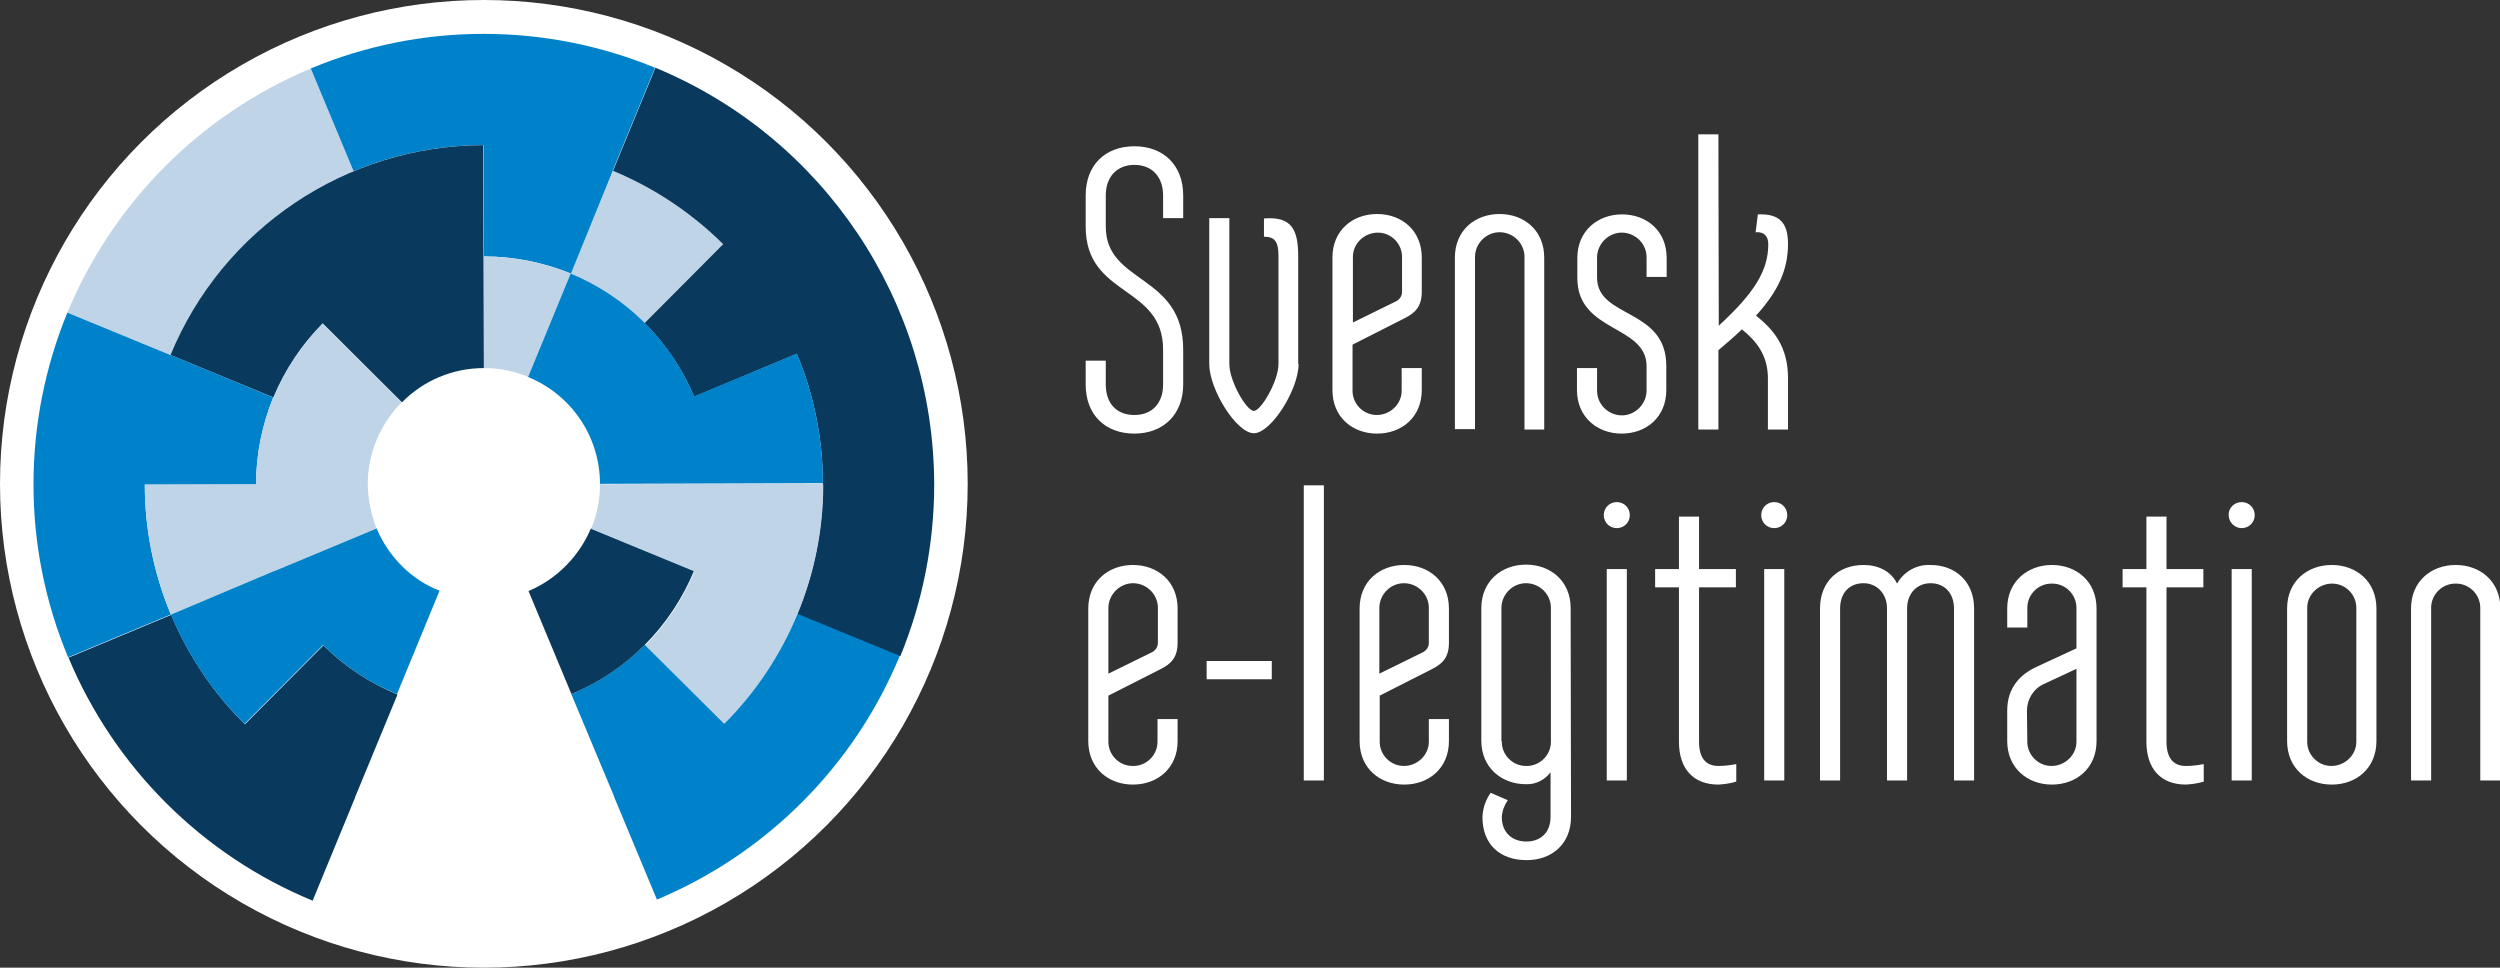
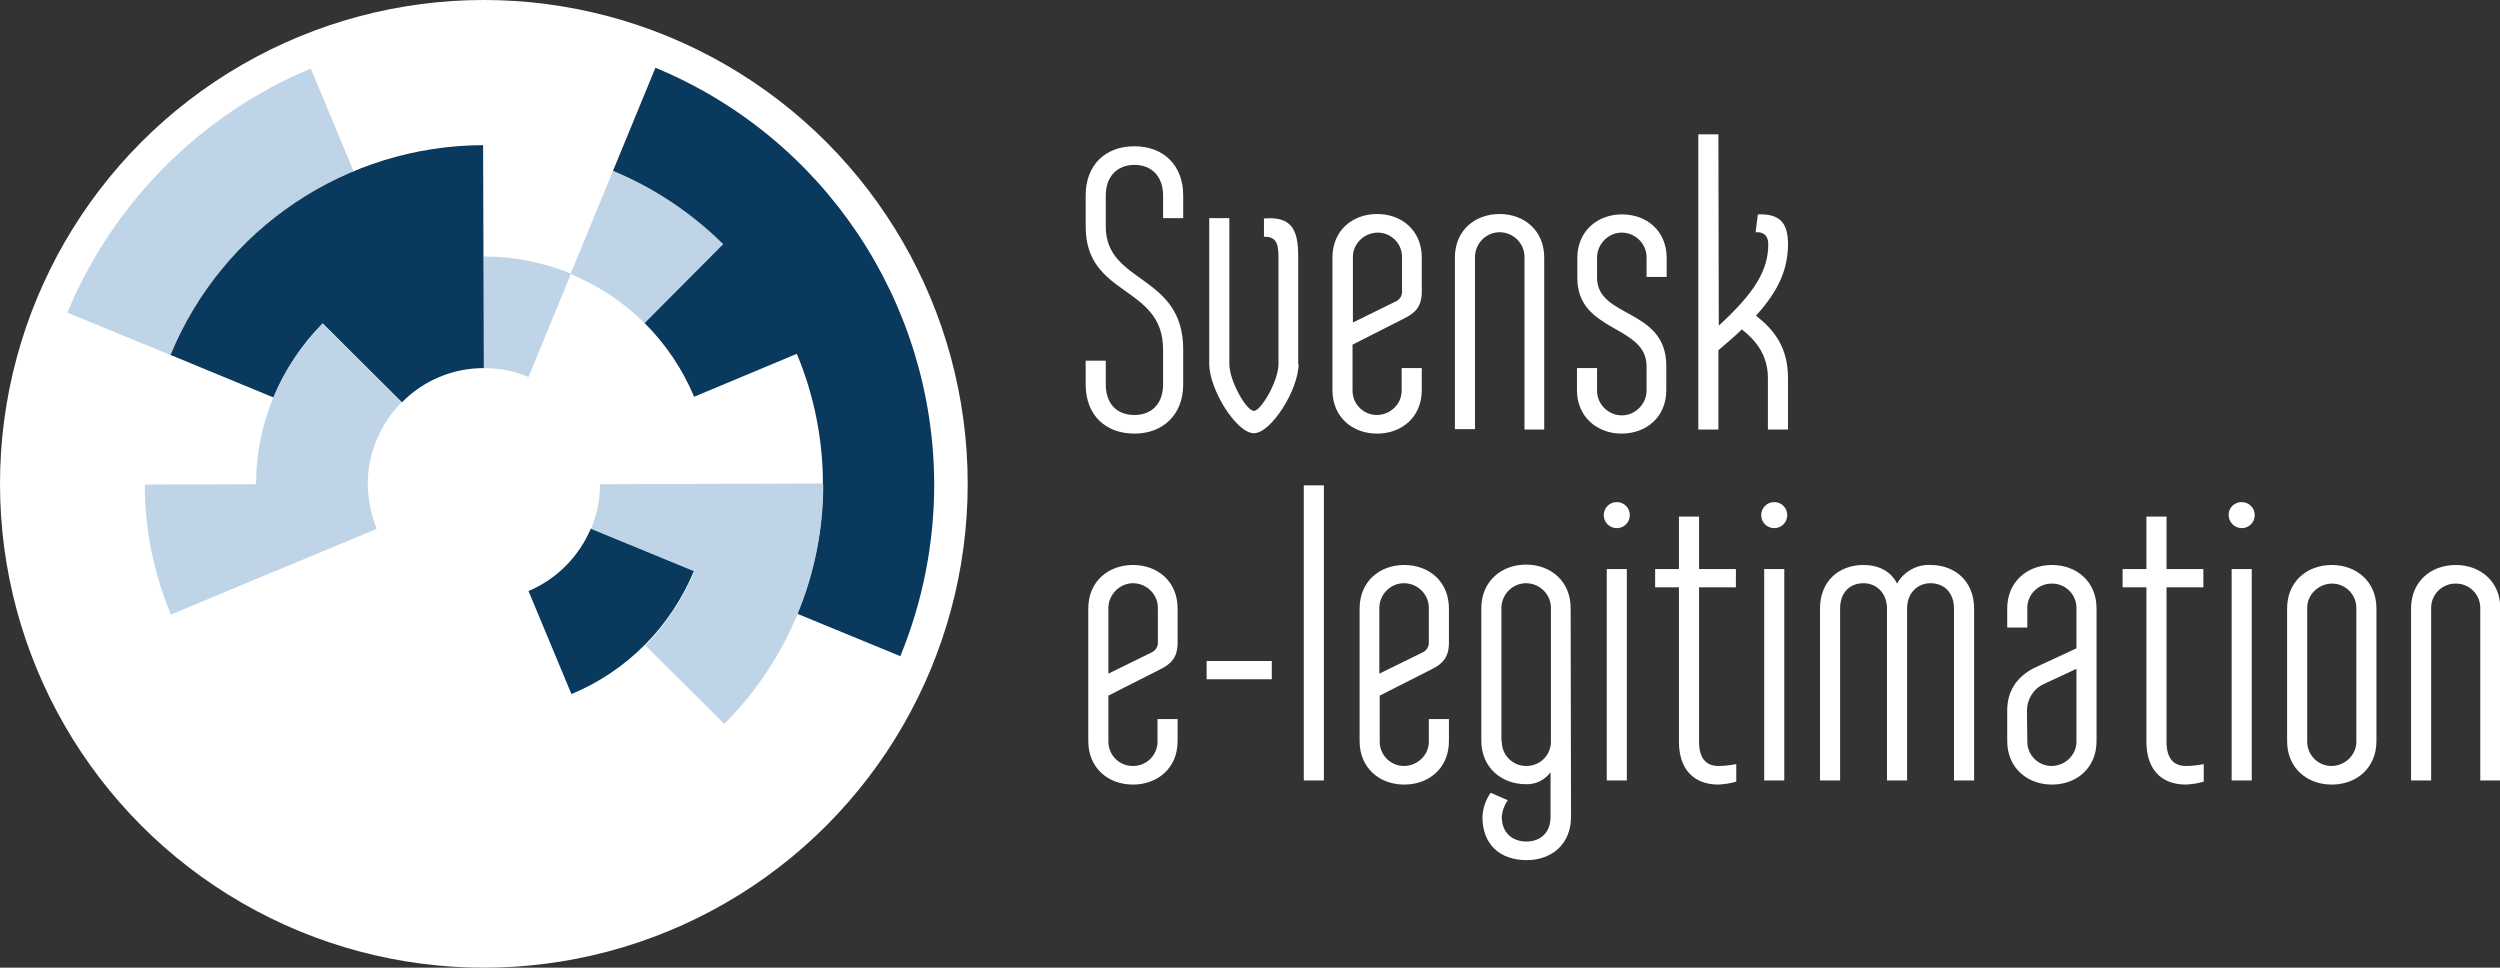
<svg xmlns="http://www.w3.org/2000/svg" version="1.1" id="Lager_1" x="0" y="0" viewBox="0 0 671.7 260" xml:space="preserve">
  <rect x="0" y="0" width="671.7" height="260" fill="#333333" stroke="none" />
  <style>.st0{fill:#fff}.st1{fill:#bfd4e7}.st2{fill:#0082ca}.st3{fill:#093a5d}</style>
  <circle class="st0" cx="130" cy="130" r="130" />
  <path class="st0" d="M317.9 103.3c0 8.1-5.4 13.2-13.1 13.2-7.8 0-13.1-5-13.1-13.2v-6.4h5.4v6.4c0 5 2.8 8.2 7.7 8.2 4.8 0 7.7-3.2 7.7-8.2v-9.4c0-17.4-20.8-14-20.8-33v-8.4c0-8.1 5.2-13.2 13.1-13.2 7.7 0 13.1 5 13.1 13.2v6.1h-5.4v-6.1c0-5-3-8.2-7.7-8.2s-7.7 3.2-7.7 8.2v8.4c0 15.5 20.8 12.6 20.8 33v9.4zM348.9 97.8c0 6.9-7.4 18.6-12 18.6-4.7 0-12-11.8-12-18.6V58.6h5.4v39.2c0 4.6 4.6 12.6 6.6 12.6 1.9 0 6.6-8 6.6-12.6v-29c0-3.9-1-5.2-3.9-5.2v-4.9c7.4-.6 9.2 2.9 9.2 10.2v28.9zM382 98.9v5.9c0 7.3-5.4 11.7-12 11.7s-12-4.4-12-11.7V69.2c0-7.3 5.4-11.7 12-11.7s12 4.4 12 11.7v9.2c0 3.9-1.7 5.7-4.8 7.2l-13.8 7v12.2c-.1 3.7 2.9 6.7 6.5 6.7s6.7-2.9 6.7-6.5V98.9h5.4zm-18.6-12.2 11.8-5.8c.9-.5 1.5-1.4 1.5-2.5v-9.2c.1-3.7-2.9-6.7-6.5-6.7s-6.7 2.9-6.7 6.5v17.7zM409.6 115.4V69.2c.1-3.7-2.9-6.7-6.5-6.8-3.7-.1-6.7 2.9-6.8 6.5V115.3h-5.4V69.2c0-7.3 5.4-11.7 12-11.7s12 4.4 12 11.7v46.2h-5.3zM429.1 98.9v5.9c-.1 3.7 2.9 6.7 6.5 6.8s6.7-2.9 6.8-6.5v-6.7c0-11.2-18.6-9-18.6-23.7v-5.4c0-7.3 5.5-11.7 12-11.7 6.6 0 12 4.4 12 11.7v5.1h-5.4v-5.1c.1-3.7-2.9-6.7-6.5-6.8s-6.7 2.9-6.8 6.5V74.6c0 11 18.6 8.1 18.6 23.7v6.5c0 7.3-5.4 11.7-12 11.7-6.5 0-12-4.4-12-11.7v-5.9h5.4zM461.8 87.5c9.7-8.9 13.3-14.9 13.3-21.9 0-2.1-1.1-3.4-3.4-3.2l.6-4.8c5.4-.2 8.1 1.8 8.1 7.9 0 6.7-2.4 12.5-8.6 19.3 4.8 3.8 8.6 8.4 8.6 16.8v13.8H475v-13.8c0-6.2-3.2-10.1-7-13.1-1.8 1.8-4 3.6-6.3 5.6v21.3h-5.4V36.1h5.4l.1 51.4zM316.4 193.2v5.9c0 7.3-5.4 11.7-12 11.7s-12-4.4-12-11.7v-35.6c0-7.3 5.4-11.7 12-11.7s12 4.4 12 11.7v9.2c0 3.9-1.7 5.7-4.8 7.2l-13.8 7v12.2c-.1 3.7 2.9 6.7 6.5 6.7 3.7.1 6.7-2.9 6.7-6.5V193.2h5.4zM297.8 181l11.8-5.8c.9-.5 1.5-1.4 1.5-2.5v-9.2c.1-3.7-2.9-6.7-6.5-6.8s-6.7 2.9-6.8 6.5V181zM324.2 177.6h17.5v4.9h-17.5v-4.9zM355.7 209.7h-5.4v-79.3h5.4v79.3zM389.3 193.2v5.9c0 7.3-5.4 11.7-12 11.7s-12-4.4-12-11.7v-35.6c0-7.3 5.4-11.7 12-11.7s12 4.4 12 11.7v9.2c0 3.9-1.7 5.7-4.8 7.2l-13.8 7v12.2c-.1 3.7 2.9 6.7 6.5 6.7s6.7-2.9 6.7-6.5V193.2h5.4zM370.6 181l11.8-5.8c.9-.5 1.5-1.4 1.5-2.5v-9.2c.1-3.7-2.9-6.7-6.5-6.8-3.7-.1-6.7 2.9-6.8 6.5V181zM422.1 219.5c0 7.2-5.1 11.6-11.9 11.6-7.3 0-11.9-4.3-11.9-11.6.1-2.4.9-4.6 2.2-6.5l4.6 2c-.9 1.3-1.5 2.9-1.6 4.5 0 4.3 2.9 6.6 6.6 6.6 3.9 0 6.5-2.5 6.5-6.6v-12c-1.6 2.1-4 3.3-6.6 3.2-6.5 0-12-4.4-12-11.7v-35.6c0-7.3 5.5-11.7 12-11.7 6.6 0 12 4.4 12 11.7l.1 56.1zm-18.6-20.4c-.1 3.7 2.9 6.7 6.5 6.7 3.7.1 6.7-2.9 6.7-6.5V163.5c.1-3.7-2.9-6.7-6.5-6.8-3.7-.1-6.7 2.9-6.8 6.5V199.1zM434.4 134.9c2 0 3.5 1.6 3.5 3.5 0 2-1.6 3.5-3.5 3.5-2 0-3.5-1.6-3.5-3.5s1.5-3.5 3.5-3.5zm2.7 18v56.8h-5.4v-56.8h5.4zM444.7 152.9h6.4v-14.1h5.4v14.1h9.9v4.9h-9.9v41.5c0 4.2 1.7 6.5 5.2 6.5 1.6 0 3.2-.2 4.8-.5v4.7c-1.6.5-3.2.7-4.8.8-6.7 0-10.6-4.2-10.6-11.5v-41.5h-6.4v-4.9zM476.7 134.9c2 0 3.5 1.6 3.5 3.5 0 2-1.6 3.5-3.5 3.5-2 0-3.5-1.6-3.5-3.5s1.5-3.5 3.5-3.5zm2.7 18v56.8H474v-56.8h5.4zM507 209.7v-46.2c0-4.2-2.9-6.8-6.3-6.8-3.8 0-6.3 2.6-6.3 6.8v46.2H489v-46.2c0-7.3 5-11.7 11.7-11.7 4 0 7.4 1.7 9 5 1.8-3.2 5.3-5.2 9-5 6.6 0 11.7 4.4 11.7 11.7v46.2H525v-46.2c0-4.2-2.6-6.8-6.3-6.8-3.5 0-6.3 2.6-6.3 6.8v46.2H507zM539.3 190.9c0-6.2 3.6-9.7 7.6-11.6l11-5.1v-10.7c.1-3.7-2.9-6.7-6.5-6.7-3.7-.1-6.7 2.9-6.7 6.5v5.3h-5.4v-5.1c0-7.3 5.5-11.7 12-11.7 6.6 0 12 4.4 12 11.7v35.6c0 7.3-5.4 11.7-12 11.7-6.5 0-12-4.4-12-11.7v-8.2zm5.4 8.2c-.1 3.7 2.9 6.7 6.5 6.7s6.7-2.9 6.7-6.5V179.7l-8.8 4.1c-2.8 1.3-4.5 4.1-4.5 7.2l.1 8.1zM570.3 152.9h6.4v-14.1h5.4v14.1h9.9v4.9h-9.9v41.5c0 4.2 1.7 6.5 5.2 6.5 1.6 0 3.2-.2 4.8-.5v4.7c-1.6.5-3.2.7-4.8.8-6.7 0-10.6-4.2-10.6-11.5v-41.5h-6.4v-4.9zM602.3 134.9c2 0 3.5 1.6 3.5 3.5 0 2-1.6 3.5-3.5 3.5s-3.5-1.6-3.5-3.5c-.1-1.9 1.5-3.5 3.5-3.5-.1 0 0 0 0 0zm2.7 18v56.8h-5.4v-56.8h5.4zM638.5 199.1c0 7.3-5.4 11.7-12 11.7s-12-4.4-12-11.7v-35.6c0-7.3 5.4-11.7 12-11.7s12 4.4 12 11.7v35.6zm-5.4-35.6c.1-3.7-2.9-6.7-6.5-6.7s-6.7 2.9-6.7 6.5V199.1c-.1 3.7 2.9 6.7 6.5 6.7s6.7-2.9 6.7-6.5V163.5zM666.4 209.7v-46.2c.1-3.7-2.9-6.7-6.5-6.7-3.7-.1-6.7 2.9-6.7 6.5V209.7h-5.4v-46.2c0-7.3 5.4-11.7 12-11.7s12 4.4 12 11.7v46.2h-5.4z" />
  <path class="st1" d="M83.5 18.4C53.9 30.8 30.4 54.4 18.1 84l27.7 11.4C55 73.1 72.7 55.4 95 46L83.5 18.4z" />
-   <path class="st2" d="M214.2 164.7c-4.6 11.1-11.3 21.1-19.7 29.6l-.1-.1-21.1-21c-5.7 5.7-12.4 10.2-19.8 13.3L165 214v.1l11.5 27.6c29.6-12.4 53.1-36 65.3-65.6l-27.6-11.4z" />
  <path class="st1" d="m164.7 45.9-11.4 27.7c7.4 3.1 14.2 7.6 19.9 13.2l21-21.1.1-.1c-8.5-8.4-18.6-15.2-29.6-19.7z" />
-   <path class="st2" d="M130 9.1h-.2c-15.9 0-31.7 3.2-46.3 9.3L95 46c11-4.6 22.9-7 34.9-7v.1l.1 29.8h.1c8 0 15.9 1.6 23.3 4.6L164.6 46v-.1L176 18.2c-14.6-6-30.2-9.1-46-9.1zM68.8 130.2v-.1c0-8 1.6-15.9 4.6-23.3L45.9 95.4h-.1L18.1 84c-6 14.6-9.1 30.3-9.1 46.1v.2c0 15.9 3.2 31.7 9.3 46.3l27.6-11.5c-4.6-11-7-22.9-7-34.9H68.8z" />
  <path class="st3" d="M251 129.9c-.2-48.9-29.7-93-74.9-111.7l-11.4 27.7c11.1 4.6 21.1 11.3 29.6 19.7l-.1.1-21 21.1c5.7 5.7 10.2 12.4 13.3 19.8L214 95.1h.1c4.6 11 7 22.9 7 34.9v.2c0 11.9-2.3 23.7-6.9 34.7l27.7 11.4c6-14.6 9.1-30.3 9.1-46.1v-.3zM186.5 153.3l-27.7-11.4c-3.2 7.6-9.2 13.7-16.8 16.9l11.5 27.6v.1c15-6.2 26.8-18.2 33-33.2z" />
  <path class="st1" d="m221.1 129.9-29.9.1h-.1l-29.9.1v.1c0 4.1-.8 8.1-2.4 11.9l27.7 11.4h.1c-3.1 7.4-7.6 14.2-13.2 19.9l21.1 21 .1.1c17-17 26.6-40.2 26.6-64.2-.1-.3-.1-.3-.1-.4zM130 68.9h-.1v.1l.1 29.9h.1c4.1 0 8.1.8 11.9 2.4l11.4-27.7v-.1c-7.5-3-15.4-4.6-23.4-4.6z" />
-   <path class="st2" d="m214.1 95-27.6 11.5c-6.3-15-18.2-26.8-33.2-33v.1l-11.4 27.7c11.7 4.8 19.3 16.1 19.3 28.7l29.9-.1h.1l29.8-.1h.1c0-11.9-2.4-23.7-7-34.8z" />
  <path class="st3" d="m129.9 69-.1-29.9V39c-36.8.1-70 22.4-84 56.4h.1l27.6 11.4c3.1-7.4 7.6-14.2 13.2-19.9l.1.1 21.2 21.1c5.8-5.9 13.7-9.2 22-9.2l-.1-29.9z" />
  <path class="st1" d="M98.8 130.1c0-8.2 3.3-16.1 9.1-22L86.8 87l-.1-.1c-11.4 11.4-17.9 27-17.9 43.1v.1l-29.8.1h-.1c0 12 2.4 23.8 7 34.9h.1l27.5-11.5h.1l27.6-11.5c-1.5-3.8-2.3-7.9-2.4-12z" />
-   <path class="st3" d="m86.9 173.4-21 21.1-.1.1c-8.5-8.4-15.2-18.4-19.8-29.4l-27.6 11.5c12.4 29.6 36 53.1 65.6 65.3l11.4-27.7v-.1l11.4-27.6c-7.5-3.1-14.3-7.6-19.9-13.2z" />
-   <path class="st2" d="M108 152.1c-2.9-2.9-5.2-6.3-6.8-10.1l-27.6 11.5h-.1L46 165.1h-.1c4.6 11 11.3 21 19.8 29.4l.1-.1 21-21.1c5.7 5.7 12.4 10.2 19.9 13.2v-.1l11.4-27.7c-3.7-1.4-7.2-3.7-10.1-6.6z" />
</svg>